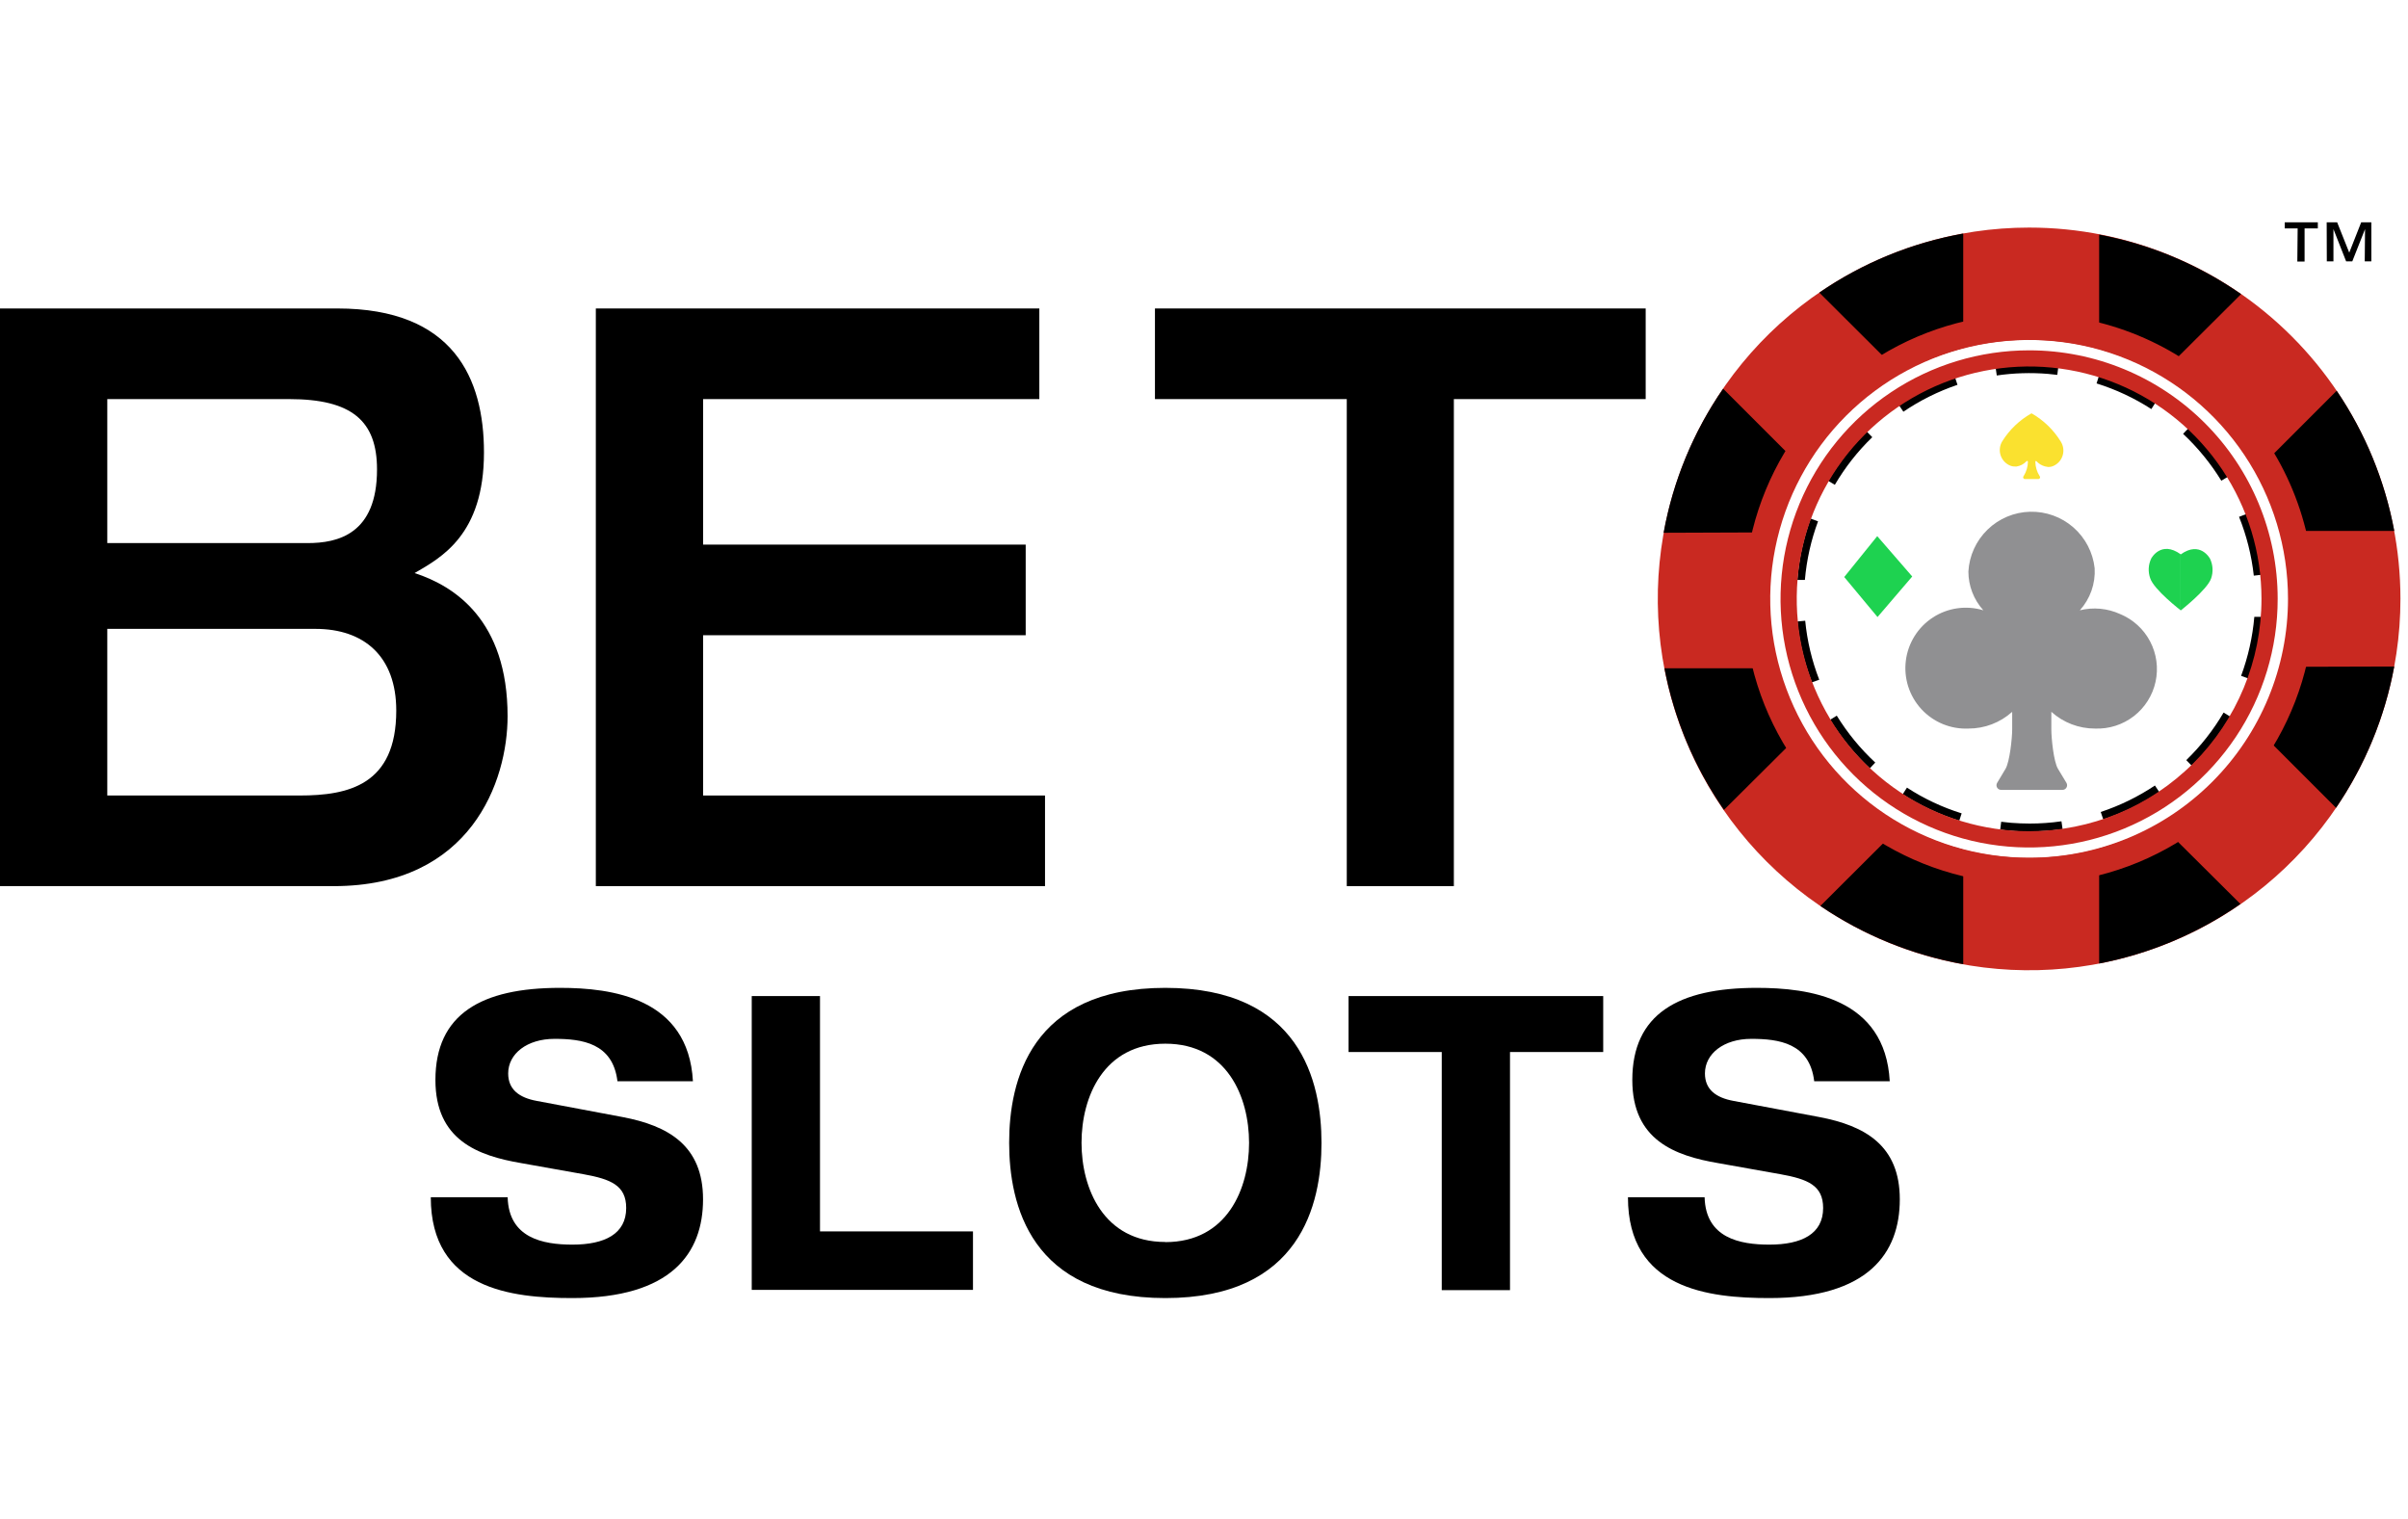
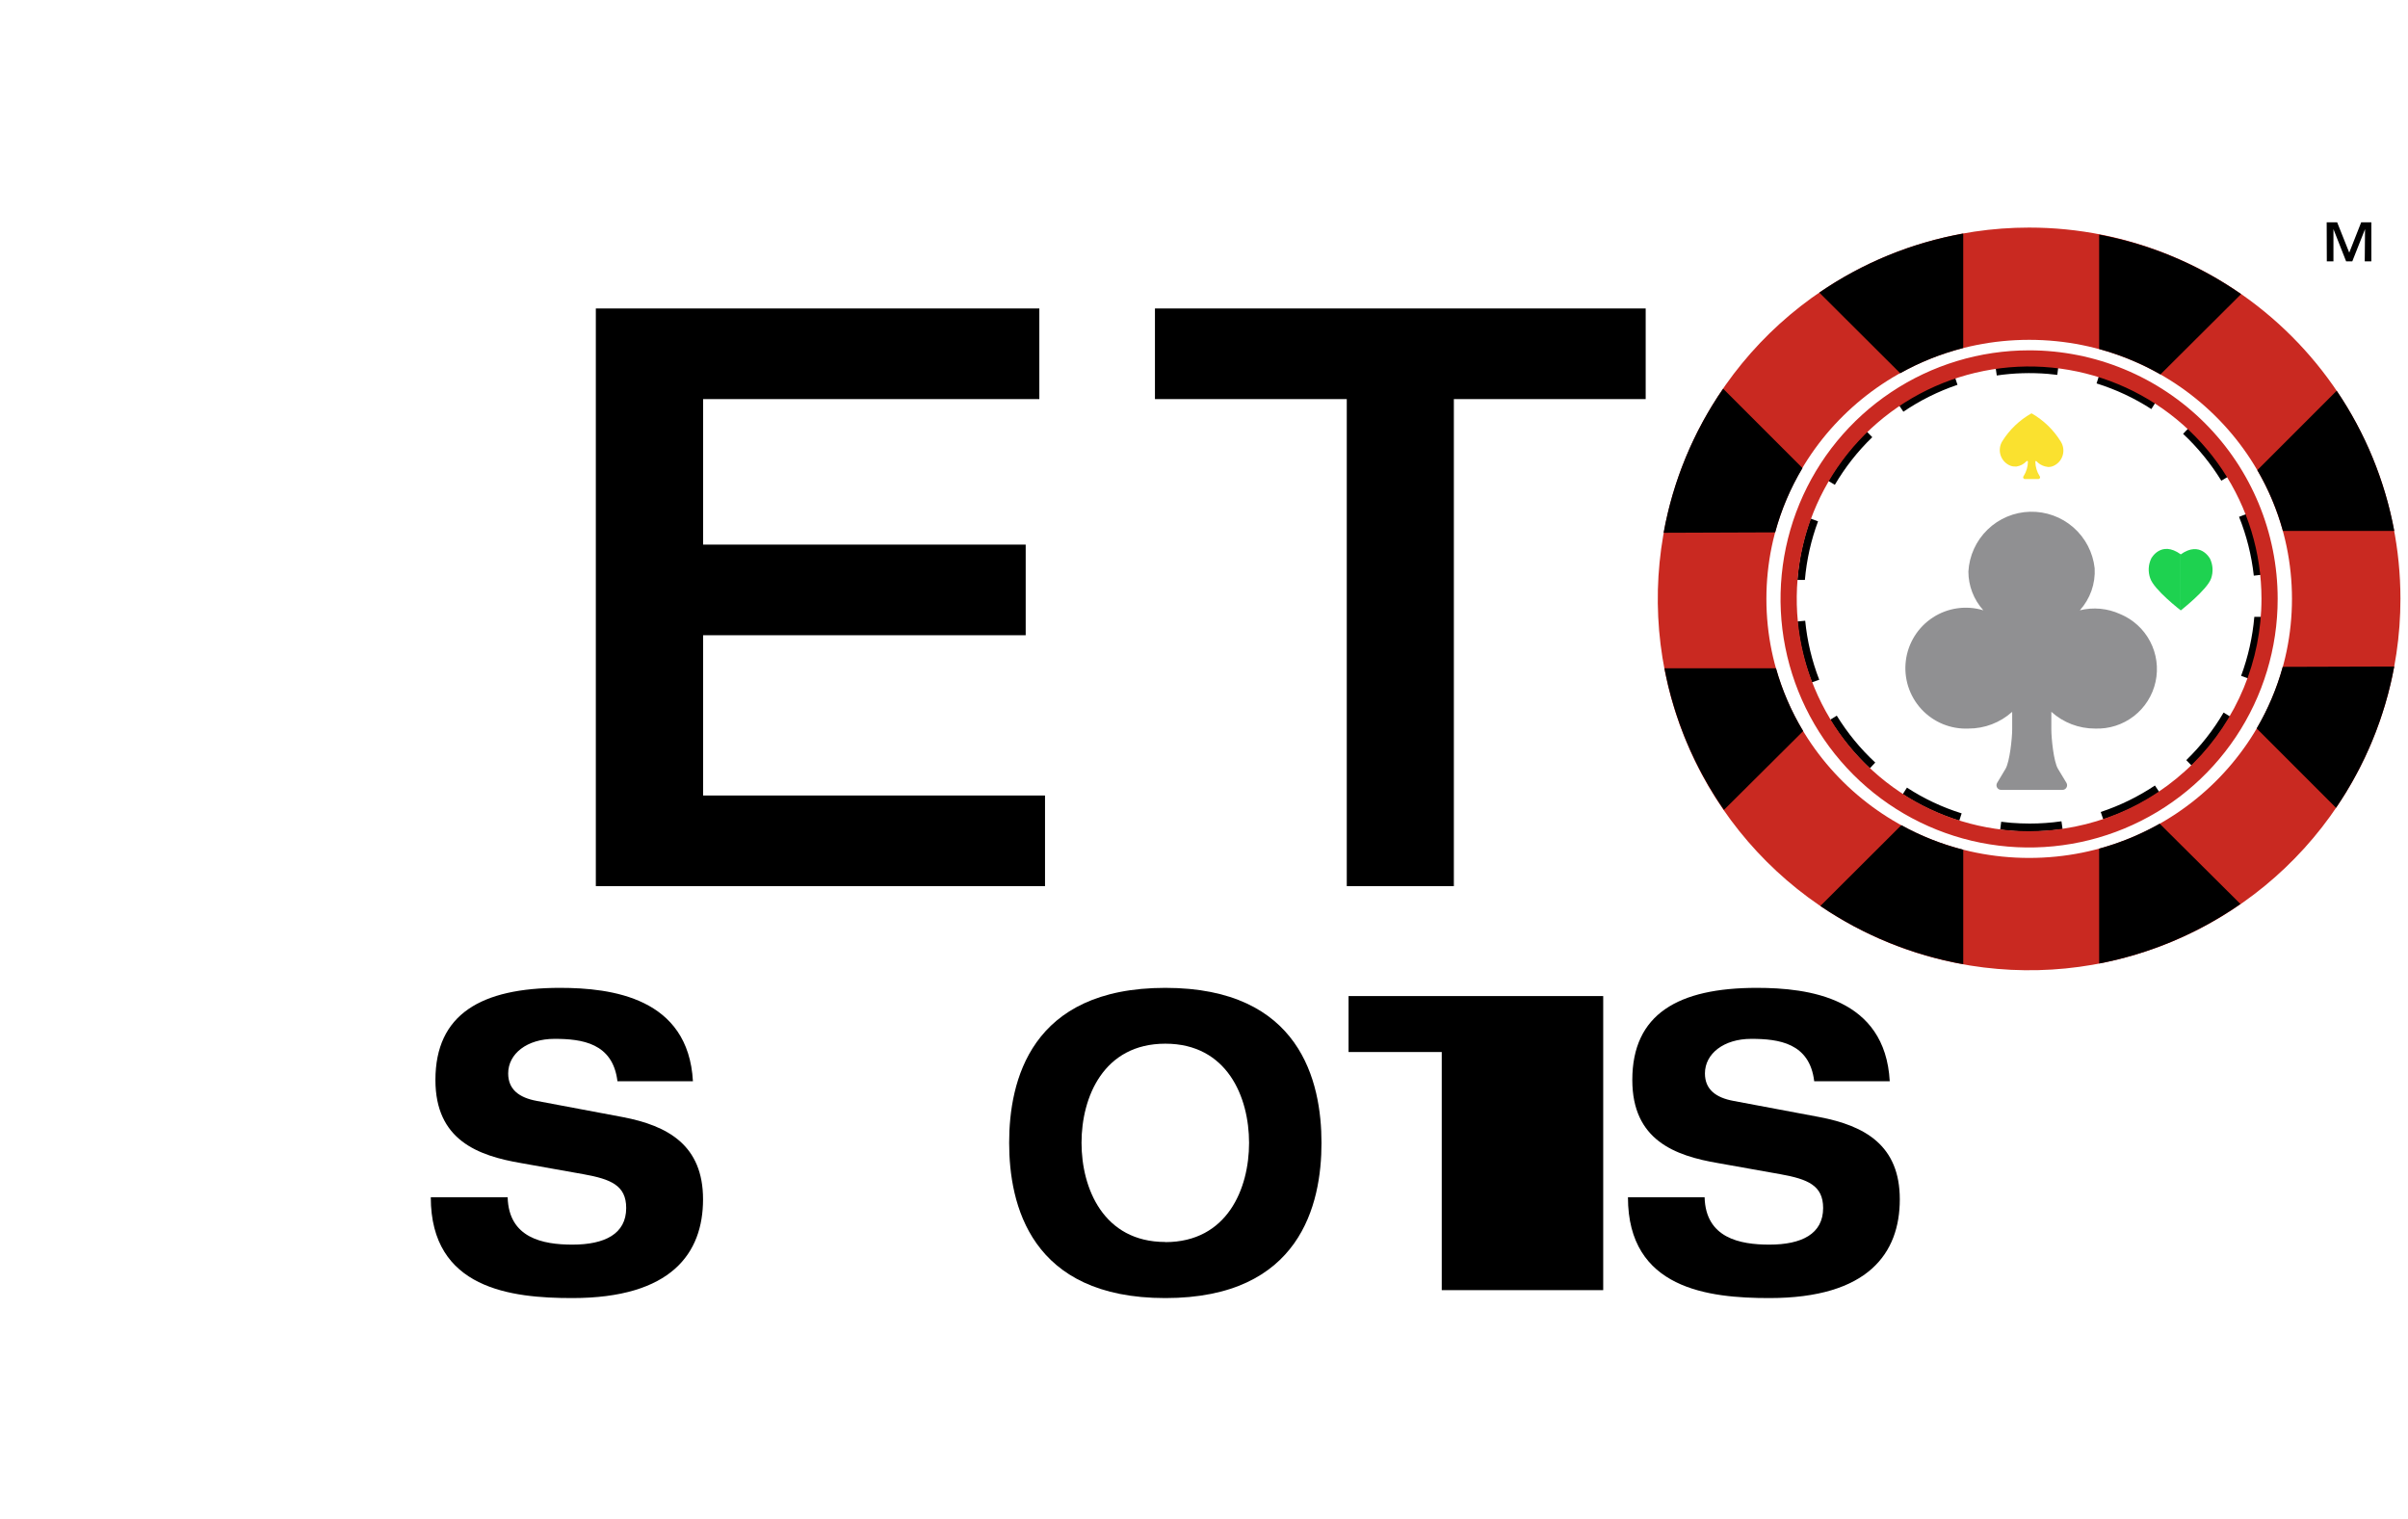
<svg xmlns="http://www.w3.org/2000/svg" width="130" height="82" viewBox="0 0 130 82" fill="none">
-   <path d="M0 16.653H18.212C24.507 16.653 26.128 20.452 26.128 24.427C26.128 28.883 23.811 30.105 22.383 30.937C24.525 31.633 27.403 33.468 27.403 38.668C27.403 42.16 25.436 47.838 18.019 47.838H0V16.653ZM5.792 29.319H16.608C18.23 29.319 20.354 28.84 20.354 25.345C20.354 22.724 19.004 21.545 15.605 21.545H5.792V29.319ZM5.792 42.946H16.18C18.808 42.946 21.393 42.378 21.393 38.361C21.393 35.432 19.654 33.95 17.03 33.95H5.792V42.946Z" fill="black" />
  <path d="M32.167 16.653H56.11V21.545H37.959V29.401H55.374V34.293H37.959V42.946H56.417V47.838H32.167V16.653Z" fill="black" />
  <path d="M72.708 21.545H62.352V16.653H88.845V21.545H78.489V47.838H72.708V21.545Z" fill="black" />
-   <path d="M124.043 12.332H123.346V12H125.132V12.332H124.417V14.118H124.025L124.043 12.332Z" fill="black" />
  <path d="M125.61 12H126.175L126.828 13.639L127.474 12H128.021V14.11H127.664L127.681 12.368L126.992 14.11H126.66L125.975 12.368V14.11H125.617L125.61 12Z" fill="black" />
-   <path d="M99.564 31.151L101.361 33.311L103.235 31.122L101.346 28.944L99.564 31.151Z" fill="#1ED250" />
  <path d="M117.726 32.947C117.726 32.947 116.28 31.833 116.083 31.218C116.021 31.045 115.994 30.861 116.003 30.677C116.013 30.493 116.06 30.313 116.14 30.147C116.14 30.147 116.662 29.158 117.726 29.922" fill="#1ED250" />
  <path d="M117.726 32.958C117.726 32.958 119.154 31.844 119.369 31.233C119.43 31.06 119.457 30.876 119.447 30.692C119.438 30.508 119.391 30.328 119.312 30.162C119.312 30.162 118.787 29.169 117.726 29.933" fill="#1ED250" />
  <path d="M114.451 33.147C113.772 32.839 113.008 32.768 112.284 32.947C112.56 32.641 112.773 32.282 112.911 31.893C113.048 31.504 113.107 31.091 113.084 30.679C112.992 29.825 112.581 29.037 111.934 28.471C111.288 27.906 110.452 27.605 109.593 27.627C108.734 27.649 107.915 27.994 107.299 28.593C106.683 29.192 106.314 30 106.267 30.858C106.269 31.63 106.556 32.374 107.074 32.947C106.619 32.809 106.14 32.773 105.67 32.839C105.2 32.906 104.75 33.074 104.352 33.333C103.954 33.591 103.616 33.934 103.364 34.336C103.112 34.738 102.95 35.19 102.891 35.661C102.831 36.133 102.875 36.611 103.019 37.063C103.164 37.516 103.405 37.931 103.727 38.281C104.048 38.63 104.442 38.905 104.881 39.087C105.319 39.268 105.792 39.352 106.267 39.332C107.14 39.335 107.983 39.013 108.631 38.428V39.382C108.631 39.839 108.502 41.106 108.274 41.503L107.817 42.267C107.794 42.306 107.783 42.349 107.783 42.394C107.783 42.439 107.796 42.483 107.819 42.521C107.842 42.559 107.874 42.59 107.914 42.612C107.953 42.633 107.997 42.644 108.042 42.642H111.338C111.382 42.644 111.426 42.633 111.466 42.612C111.505 42.59 111.538 42.559 111.56 42.521C111.583 42.483 111.596 42.439 111.596 42.394C111.596 42.349 111.585 42.306 111.563 42.267L111.102 41.503C110.866 41.106 110.745 39.839 110.745 39.382V38.428C111.392 39.012 112.234 39.334 113.105 39.332C113.86 39.361 114.601 39.124 115.199 38.662C115.796 38.2 116.212 37.542 116.372 36.804C116.533 36.066 116.428 35.295 116.077 34.626C115.726 33.957 115.15 33.434 114.451 33.147Z" fill="#909092" />
  <path d="M111.256 23.841C110.869 23.211 110.33 22.688 109.688 22.32H109.663C109.023 22.682 108.484 23.199 108.095 23.823C108.029 23.931 107.986 24.051 107.97 24.177C107.953 24.302 107.962 24.429 107.998 24.551C108.033 24.672 108.093 24.785 108.175 24.882C108.256 24.978 108.357 25.057 108.47 25.112C108.571 25.165 108.685 25.19 108.799 25.184H108.87C109.066 25.153 109.246 25.061 109.384 24.92L109.406 24.898C109.412 24.891 109.42 24.886 109.43 24.884C109.439 24.882 109.449 24.883 109.457 24.887C109.466 24.891 109.473 24.898 109.477 24.906C109.481 24.915 109.483 24.924 109.481 24.934C109.475 25.206 109.395 25.472 109.249 25.702C109.236 25.716 109.228 25.733 109.225 25.752C109.222 25.77 109.225 25.79 109.233 25.807C109.241 25.824 109.254 25.838 109.27 25.848C109.286 25.858 109.305 25.863 109.324 25.862H110.038C110.057 25.863 110.075 25.858 110.091 25.848C110.108 25.838 110.12 25.824 110.128 25.807C110.136 25.79 110.139 25.77 110.136 25.752C110.134 25.733 110.125 25.716 110.113 25.702C109.965 25.47 109.885 25.201 109.881 24.927C109.88 24.919 109.882 24.912 109.885 24.906C109.889 24.899 109.894 24.894 109.901 24.891C109.908 24.888 109.915 24.887 109.922 24.888C109.93 24.89 109.936 24.893 109.941 24.898C110.063 25.032 110.22 25.129 110.395 25.177C110.45 25.191 110.506 25.202 110.563 25.209C110.677 25.215 110.79 25.19 110.891 25.137C111.005 25.081 111.106 25.001 111.187 24.904C111.268 24.806 111.327 24.692 111.361 24.57C111.396 24.448 111.404 24.32 111.386 24.194C111.368 24.069 111.323 23.948 111.256 23.841Z" fill="#FAE12F" />
  <path d="M109.577 44.885C109.22 44.885 108.881 44.885 108.534 44.842C108.349 44.842 108.177 44.809 107.985 44.785L108.038 44.363C108.213 44.385 108.395 44.406 108.57 44.42C108.902 44.445 109.242 44.46 109.577 44.46C110.151 44.46 110.724 44.42 111.291 44.338L111.352 44.76C110.764 44.842 110.171 44.884 109.577 44.885ZM105.774 44.306C104.696 43.971 103.669 43.49 102.721 42.878L102.95 42.52C103.866 43.117 104.859 43.584 105.903 43.91L105.774 44.306ZM113.548 44.238L113.412 43.835C114.447 43.492 115.43 43.011 116.337 42.406L116.576 42.763C115.637 43.388 114.619 43.884 113.548 44.238ZM100.946 41.478C100.117 40.705 99.396 39.824 98.804 38.857L99.161 38.635C99.737 39.569 100.436 40.421 101.239 41.167L100.946 41.478ZM118.326 41.339L118.03 41.035C118.814 40.274 119.492 39.411 120.044 38.468L120.401 38.685C119.83 39.658 119.132 40.55 118.326 41.339ZM97.818 36.836C97.409 35.781 97.146 34.676 97.036 33.55L97.457 33.511C97.563 34.602 97.818 35.674 98.215 36.696L97.818 36.836ZM121.386 36.632L120.99 36.486C121.369 35.461 121.609 34.389 121.704 33.3H122.133V33.322C122.029 34.455 121.774 35.568 121.372 36.632H121.386ZM97.461 31.308H97.036V31.269C97.128 30.151 97.368 29.051 97.75 27.998L98.15 28.144C97.772 29.162 97.533 30.226 97.44 31.308H97.461ZM121.675 31.076C121.555 29.986 121.287 28.919 120.879 27.901L121.275 27.748C121.686 28.802 121.951 29.907 122.065 31.033L121.675 31.076ZM99.057 26.173L98.7 25.959C99.273 24.983 99.973 24.088 100.782 23.298L101.078 23.602C100.291 24.363 99.611 25.228 99.057 26.173ZM119.922 25.951C119.35 25.02 118.656 24.17 117.858 23.423L118.151 23.113C118.979 23.885 119.7 24.765 120.293 25.73L119.922 25.951ZM102.757 22.227L102.517 21.87C103.455 21.238 104.474 20.735 105.546 20.374L105.678 20.774C104.643 21.125 103.661 21.614 102.757 22.227ZM116.144 22.084C115.226 21.491 114.231 21.025 113.187 20.699L113.316 20.295C114.395 20.63 115.423 21.111 116.373 21.724L116.144 22.084ZM107.799 20.27L107.738 19.849C108.684 19.713 109.642 19.683 110.595 19.759L111.12 19.817L111.066 20.238C110.898 20.217 110.731 20.199 110.559 20.184C109.639 20.109 108.713 20.137 107.799 20.27Z" fill="black" />
  <path d="M109.549 18.913C106.894 18.913 104.299 19.699 102.092 21.174C99.884 22.648 98.164 24.744 97.148 27.196C96.132 29.648 95.865 32.347 96.383 34.95C96.901 37.553 98.179 39.945 100.056 41.822C101.933 43.699 104.324 44.977 106.928 45.495C109.531 46.012 112.23 45.746 114.682 44.73C117.134 43.714 119.23 41.993 120.704 39.786C122.179 37.579 122.965 34.984 122.964 32.329C122.964 28.771 121.551 25.359 119.035 22.843C116.519 20.327 113.107 18.913 109.549 18.913ZM109.549 44.874C107.067 44.875 104.642 44.139 102.578 42.761C100.515 41.383 98.906 39.425 97.956 37.132C97.006 34.84 96.757 32.318 97.241 29.884C97.725 27.451 98.919 25.215 100.673 23.46C102.428 21.705 104.663 20.51 107.096 20.026C109.53 19.542 112.052 19.79 114.345 20.739C116.637 21.689 118.597 23.297 119.975 25.36C121.354 27.423 122.09 29.848 122.09 32.329C122.09 35.656 120.768 38.846 118.417 41.198C116.065 43.551 112.875 44.873 109.549 44.874Z" fill="#C92921" />
  <path d="M109.549 12.286C105.583 12.285 101.707 13.46 98.41 15.663C95.112 17.865 92.543 20.996 91.025 24.66C89.507 28.323 89.11 32.354 89.883 36.243C90.656 40.132 92.566 43.704 95.37 46.508C98.174 49.312 101.746 51.221 105.635 51.995C109.524 52.768 113.555 52.371 117.219 50.853C120.882 49.336 124.013 46.766 126.215 43.468C128.418 40.171 129.593 36.294 129.592 32.329C129.592 27.013 127.481 21.915 123.722 18.156C119.963 14.397 114.865 12.286 109.549 12.286ZM109.549 46.316C101.714 46.316 95.362 40.057 95.362 32.329C95.362 24.602 101.714 18.346 109.549 18.346C117.383 18.346 123.736 24.605 123.736 32.329C123.736 40.053 117.383 46.316 109.549 46.316Z" fill="#C92921" />
  <path d="M113.326 18.842C114.483 19.158 115.595 19.618 116.636 20.213L120.989 15.878C118.69 14.28 116.078 13.184 113.326 12.664V18.842Z" fill="black" />
  <path d="M102.585 20.149C103.656 19.55 104.8 19.092 105.988 18.788V12.607C103.201 13.106 100.552 14.193 98.218 15.796L102.585 20.149Z" fill="black" />
  <path d="M126.15 21.095L121.865 25.38C122.467 26.409 122.931 27.512 123.247 28.662H129.26C128.756 25.952 127.697 23.376 126.15 21.095Z" fill="black" />
  <path d="M95.836 28.74C96.166 27.521 96.662 26.353 97.311 25.269L93.026 20.984C91.412 23.318 90.317 25.97 89.812 28.762L95.836 28.74Z" fill="black" />
  <path d="M123.236 36C122.915 37.165 122.442 38.283 121.829 39.325L126.114 43.61C127.682 41.314 128.752 38.716 129.257 35.982L123.236 36Z" fill="black" />
  <path d="M97.347 39.468C96.708 38.409 96.216 37.269 95.882 36.079H89.858C90.382 38.823 91.477 41.427 93.072 43.721L97.347 39.468Z" fill="black" />
  <path d="M116.594 44.467C115.564 45.049 114.467 45.501 113.326 45.813V52.016C116.065 51.489 118.664 50.394 120.954 48.802L116.594 44.467Z" fill="black" />
  <path d="M105.989 45.874C104.823 45.576 103.7 45.13 102.646 44.549L98.275 48.909C100.597 50.486 103.225 51.557 105.989 52.051V45.874Z" fill="black" />
-   <path d="M109.549 16.942C106.505 16.942 103.529 17.845 100.998 19.536C98.467 21.227 96.494 23.631 95.329 26.444C94.165 29.256 93.86 32.351 94.454 35.337C95.048 38.322 96.514 41.065 98.667 43.217C100.82 45.369 103.563 46.835 106.548 47.428C109.534 48.022 112.629 47.716 115.441 46.551C118.253 45.385 120.657 43.412 122.347 40.881C124.038 38.349 124.94 35.373 124.939 32.329C124.939 30.308 124.541 28.307 123.768 26.44C122.994 24.573 121.861 22.877 120.431 21.448C119.002 20.019 117.306 18.885 115.438 18.112C113.571 17.339 111.57 16.942 109.549 16.942ZM109.549 46.306C106.784 46.306 104.082 45.487 101.783 43.952C99.484 42.417 97.692 40.234 96.634 37.68C95.575 35.127 95.298 32.316 95.837 29.605C96.376 26.893 97.707 24.403 99.661 22.448C101.616 20.492 104.106 19.161 106.817 18.622C109.529 18.082 112.339 18.358 114.893 19.416C117.447 20.474 119.63 22.265 121.166 24.564C122.702 26.862 123.522 29.565 123.522 32.329C123.522 36.035 122.05 39.59 119.429 42.211C116.809 44.832 113.255 46.305 109.549 46.306Z" fill="#C92921" />
  <path d="M33.334 58.372C33.084 56.304 31.413 56.083 29.935 56.083C28.457 56.083 27.435 56.883 27.435 57.95C27.435 58.815 28.024 59.261 28.992 59.436L33.606 60.304C36.073 60.772 37.955 61.836 37.955 64.746C37.955 67.656 36.248 70.077 30.892 70.077C27.607 70.077 23.257 69.588 23.257 64.635H27.407C27.464 66.835 29.306 67.192 30.903 67.192C32.649 67.192 33.806 66.614 33.806 65.214C33.806 63.992 32.974 63.657 31.51 63.392L28.149 62.793C25.793 62.393 23.507 61.546 23.507 58.304C23.507 54.751 25.978 53.33 30.231 53.33C33.02 53.33 37.163 53.862 37.409 58.372H33.334Z" fill="black" />
-   <path d="M40.584 53.773H44.269V66.478H52.528V69.635H40.584V53.773Z" fill="black" />
  <path d="M62.912 53.33C70.204 53.33 71.343 58.393 71.343 61.703C71.343 65.014 70.204 70.077 62.912 70.077C55.621 70.077 54.481 65.014 54.481 61.693C54.481 58.372 55.621 53.33 62.912 53.33ZM62.912 67.056C66.255 67.056 67.433 64.171 67.433 61.7C67.433 59.229 66.255 56.344 62.912 56.344C59.57 56.344 58.388 59.236 58.388 61.693C58.388 64.15 59.57 67.049 62.912 67.049V67.056Z" fill="black" />
-   <path d="M77.835 56.794H72.804V53.773H86.552V56.794H81.52V69.649H77.835V56.794Z" fill="black" />
+   <path d="M77.835 56.794H72.804V53.773H86.552V56.794V69.649H77.835V56.794Z" fill="black" />
  <path d="M97.943 58.372C97.697 56.304 96.026 56.083 94.544 56.083C93.062 56.083 92.044 56.883 92.044 57.95C92.044 58.815 92.633 59.261 93.601 59.436L98.218 60.304C100.686 60.772 102.564 61.836 102.564 64.746C102.564 67.656 100.857 70.077 95.522 70.077C92.237 70.077 87.888 69.588 87.888 64.635H92.026C92.084 66.835 93.926 67.192 95.522 67.192C97.269 67.192 98.425 66.614 98.425 65.214C98.425 63.992 97.59 63.657 96.129 63.392L92.766 62.793C90.412 62.393 88.123 61.546 88.123 58.304C88.123 54.751 90.591 53.33 94.844 53.33C97.636 53.33 101.775 53.862 102.021 58.372H97.943Z" fill="black" />
</svg>